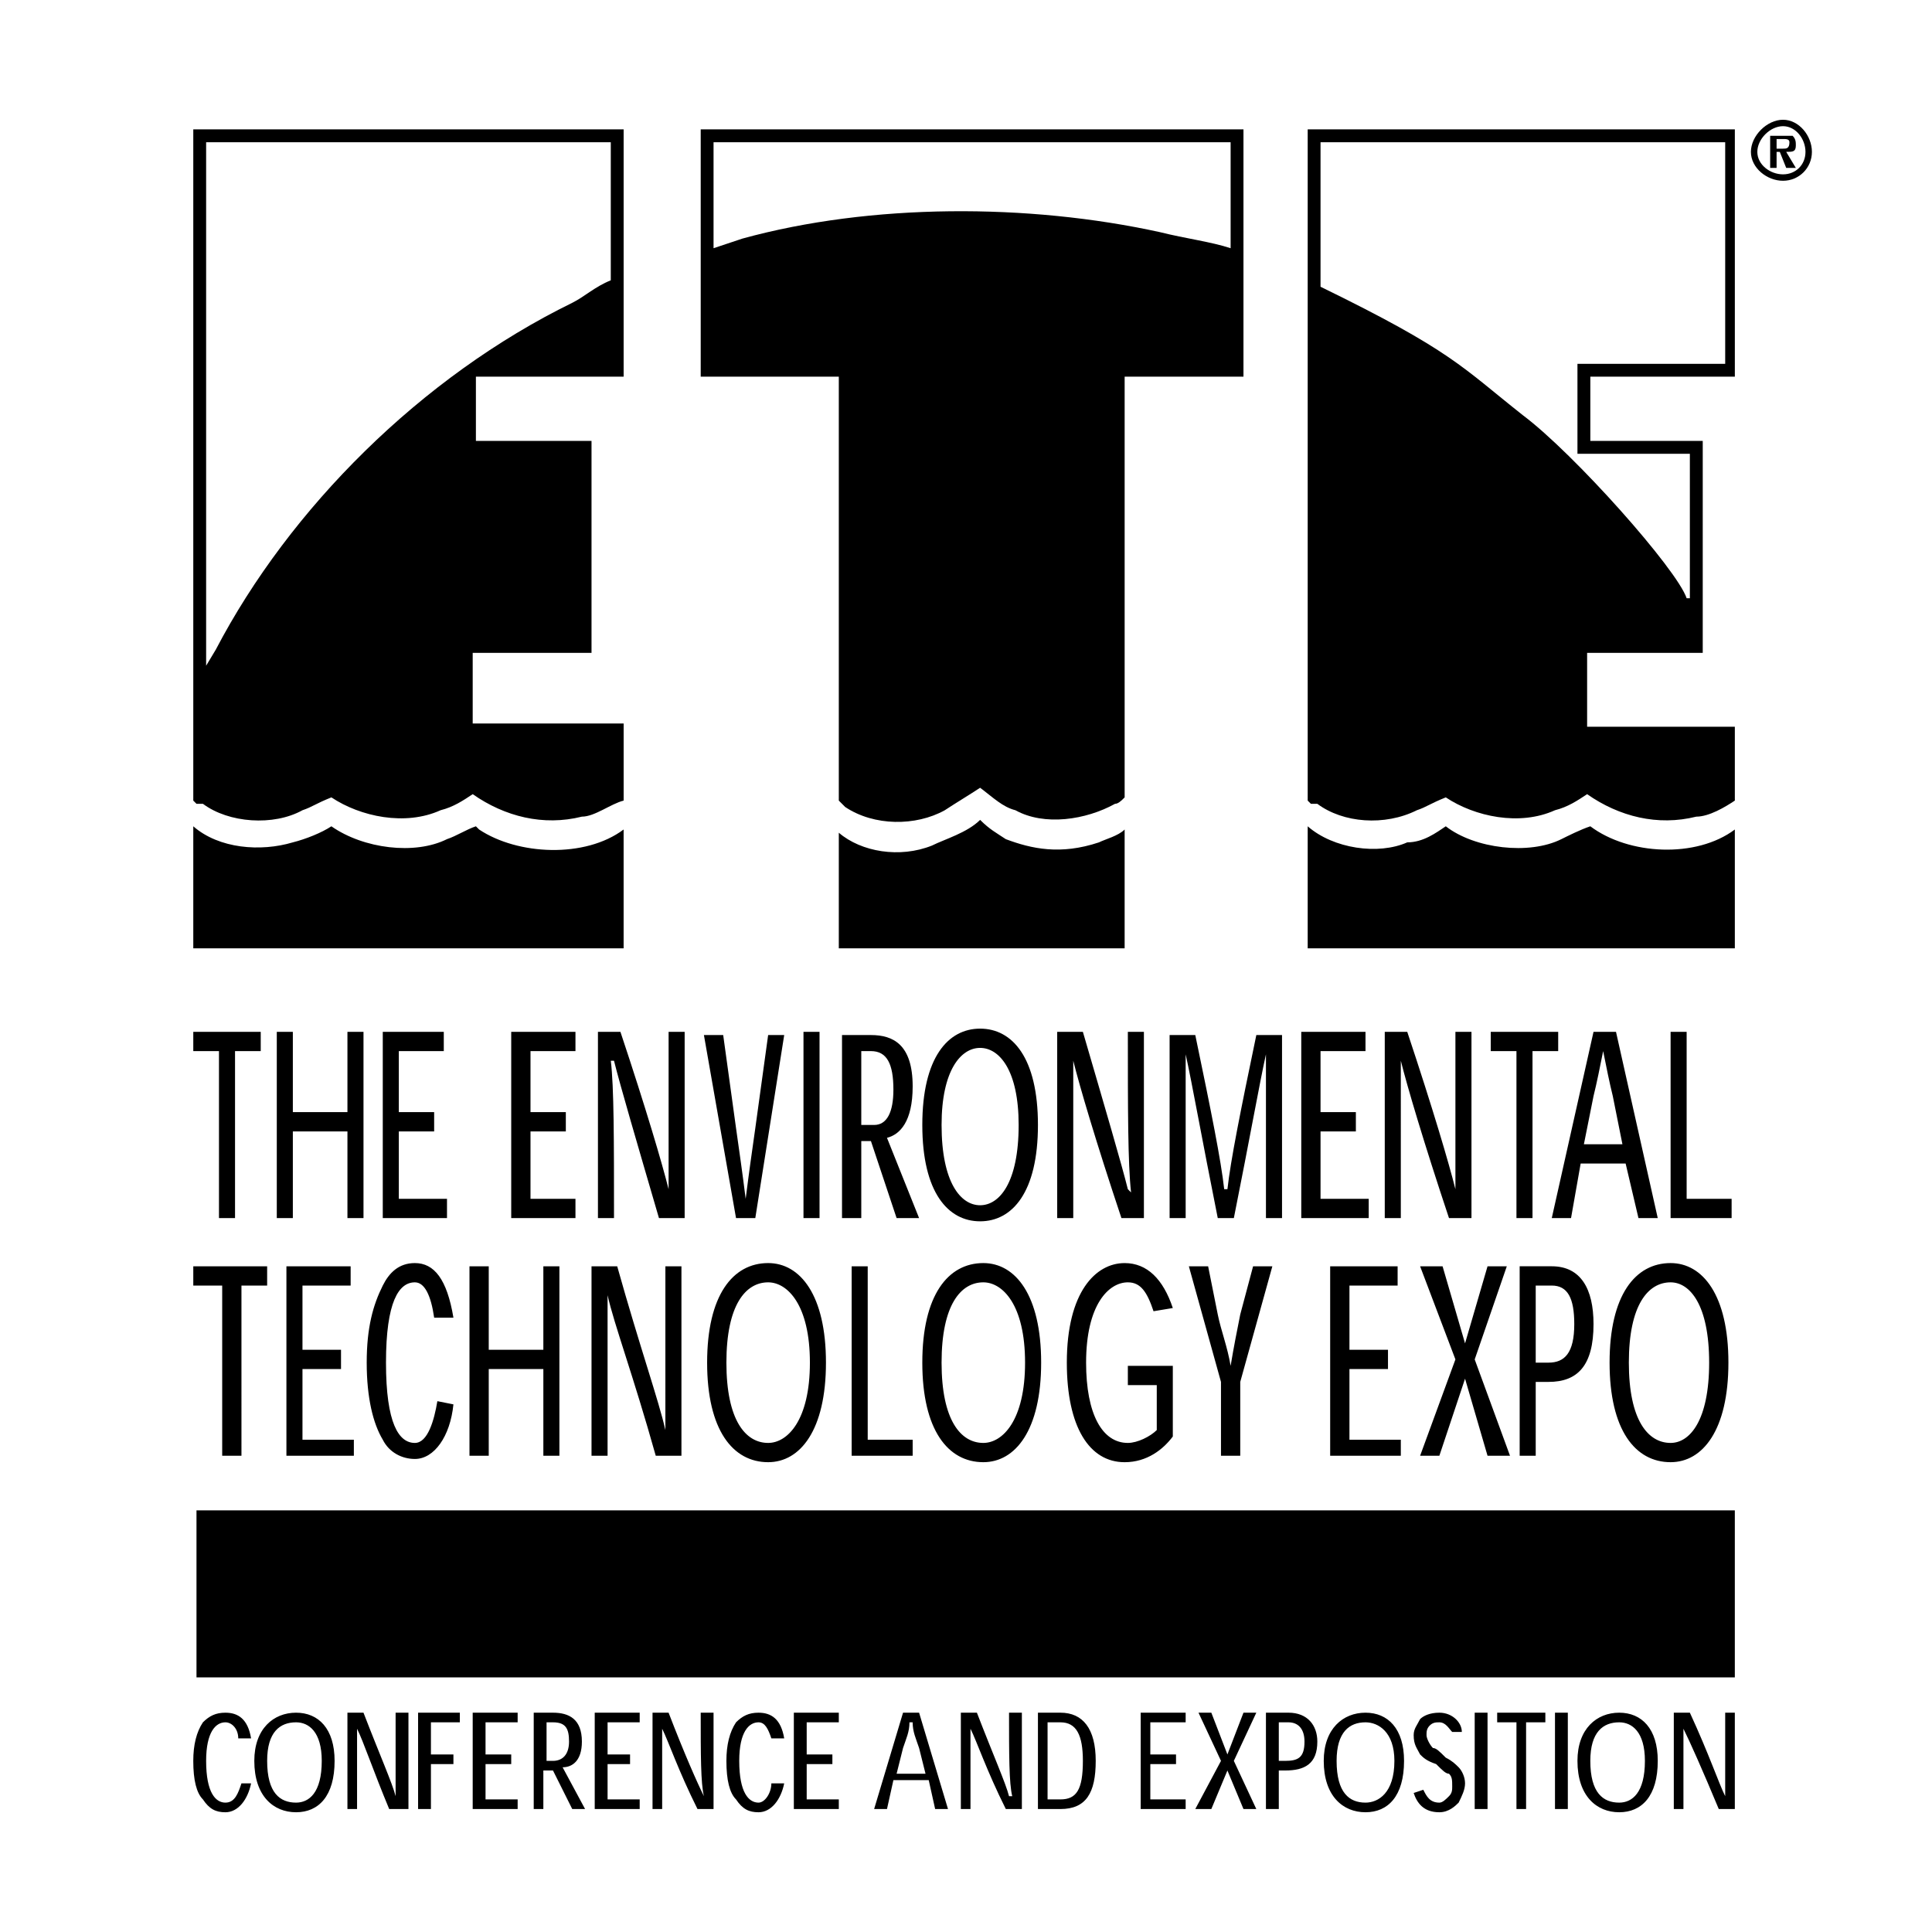
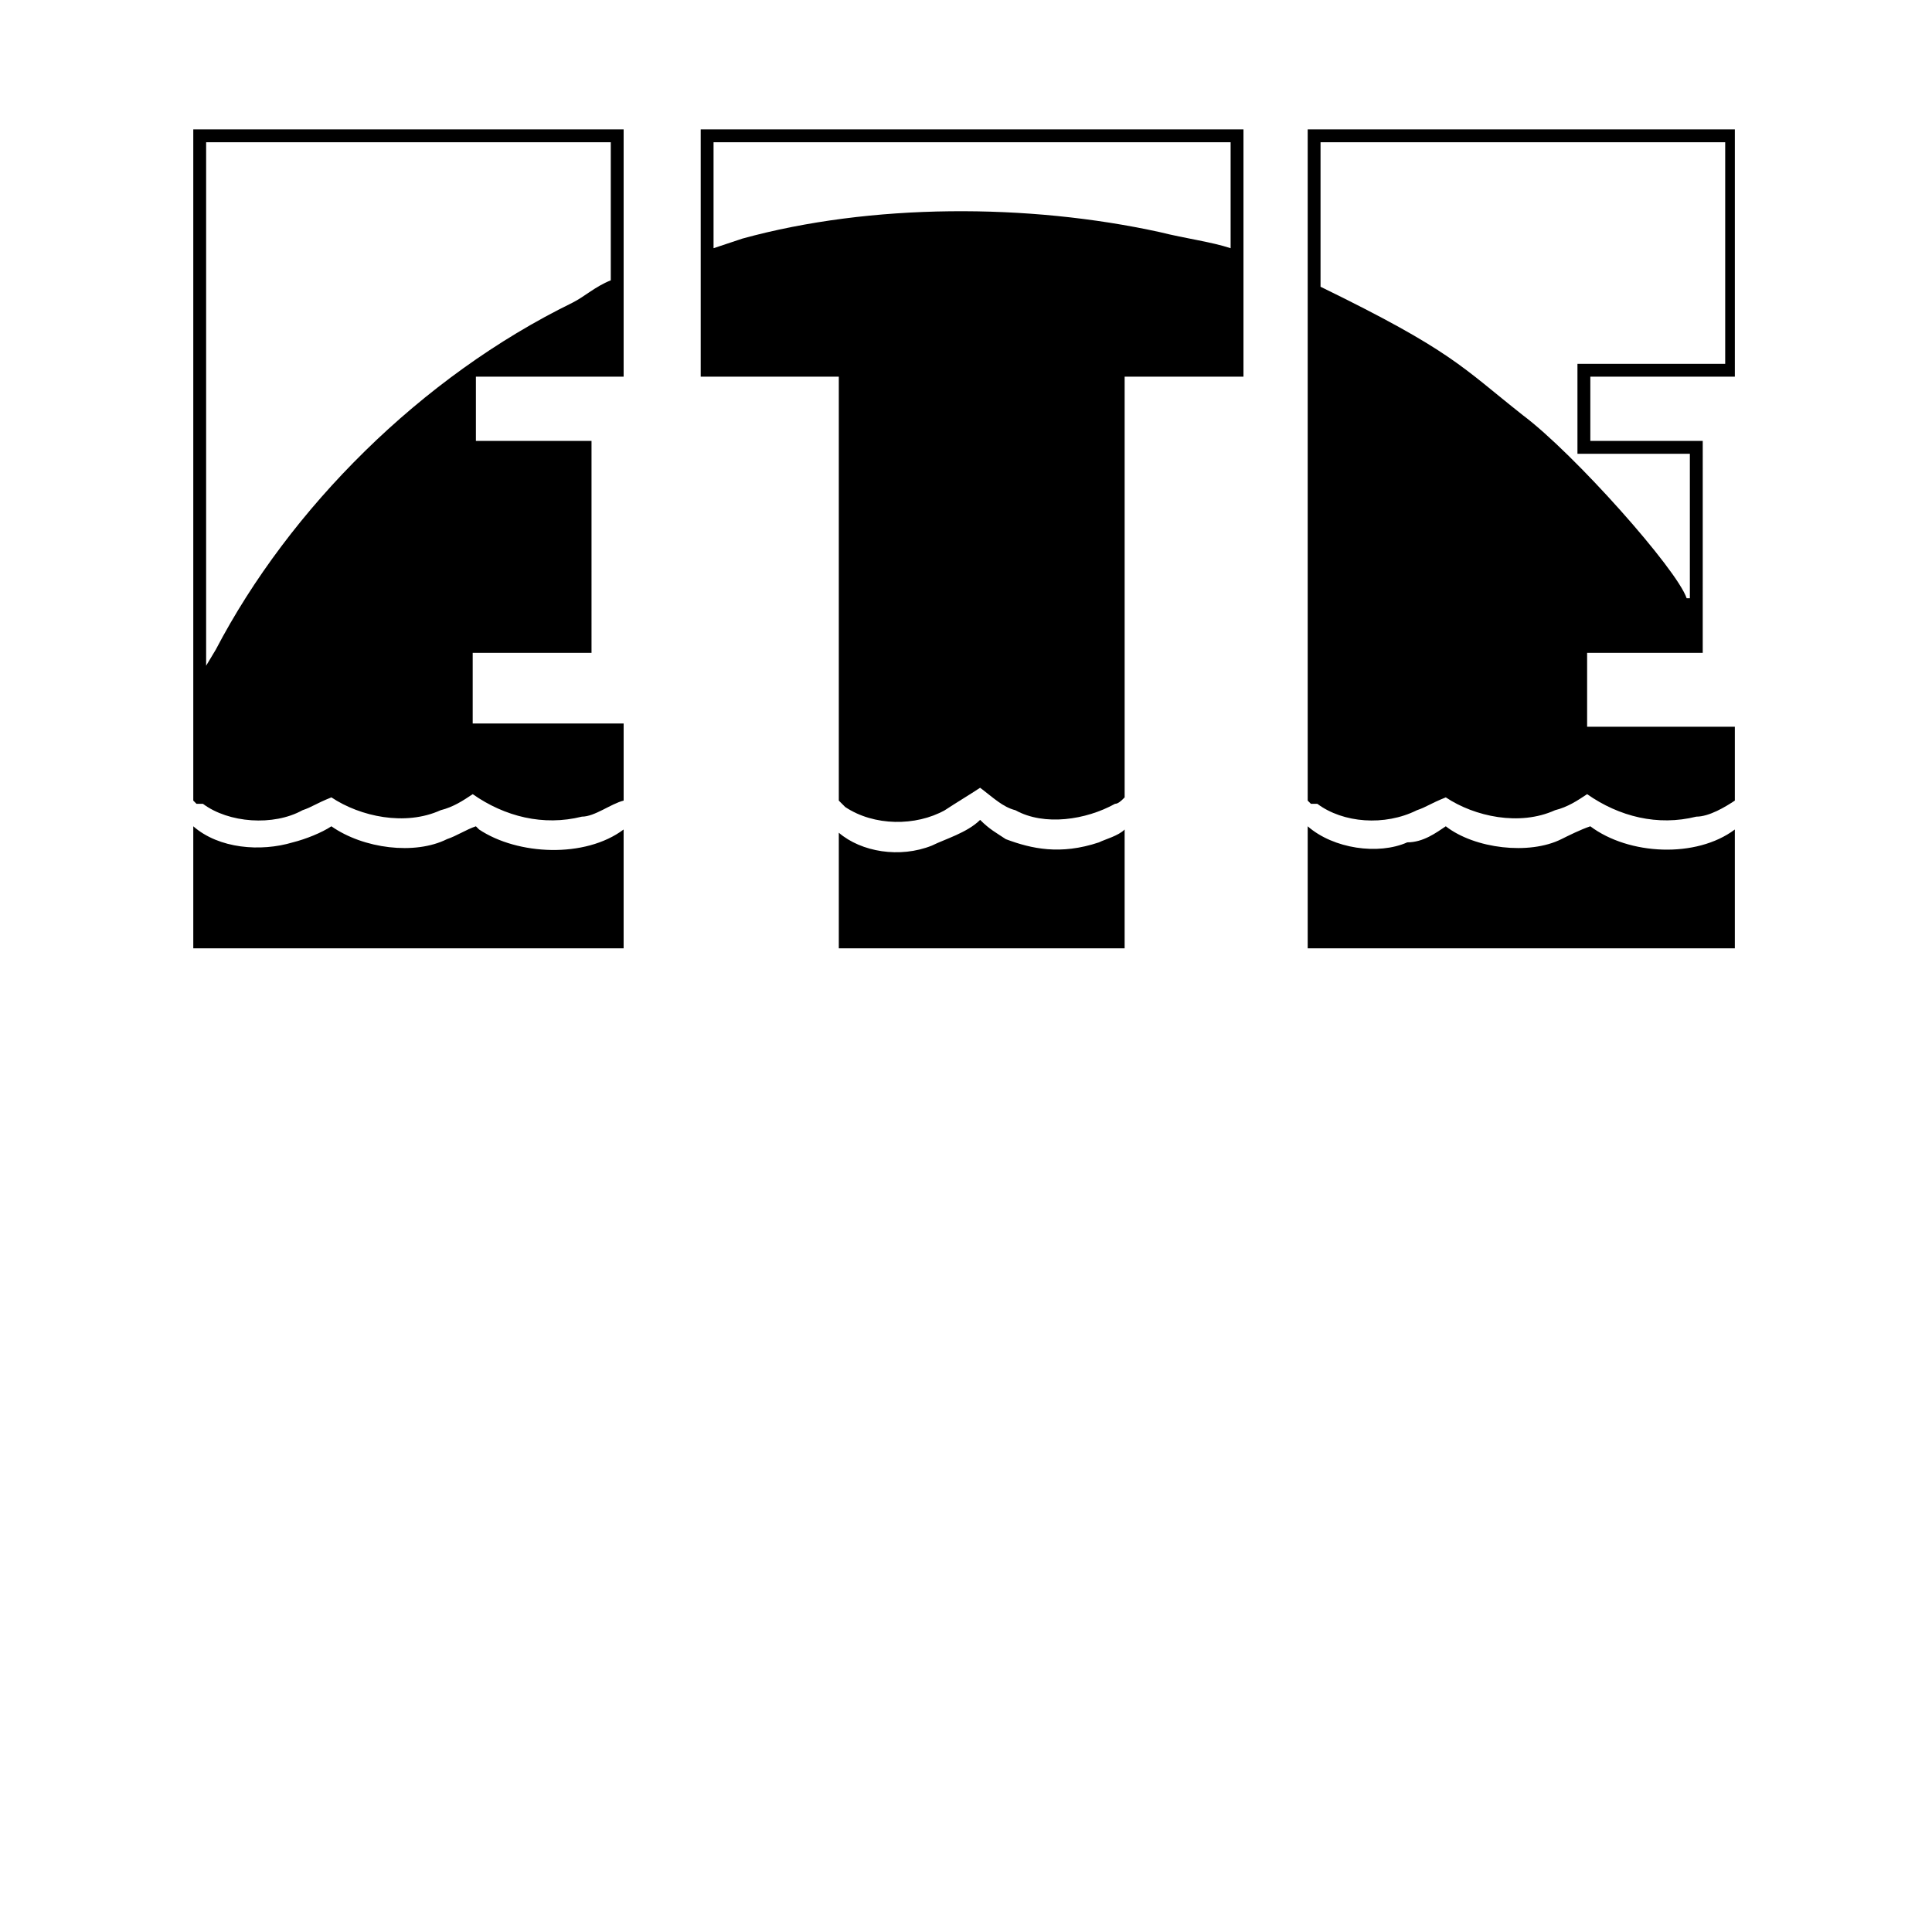
<svg xmlns="http://www.w3.org/2000/svg" width="2500" height="2500" viewBox="0 0 192.756 192.756">
  <path fill-rule="evenodd" clip-rule="evenodd" fill="#fff" d="M0 0h192.756v192.756H0V0z" />
  <path d="M112.205 94.616H83.688V83.081c2.242 1.923 6.088 2.563 9.292 1.282 1.282-.641 3.525-1.282 4.806-2.563.961.961 1.604 1.281 2.564 1.922 2.562.962 5.447 1.603 9.293.321.641-.321 1.922-.641 2.562-1.282v11.855zM62.22 94.616H19.284V82.44c2.563 2.243 6.729 2.563 9.933 1.602 1.282-.321 2.884-.961 3.845-1.602 3.204 2.243 8.331 2.884 11.535 1.281.961-.32 1.923-.961 2.884-1.281l.32.32c3.845 2.563 10.573 2.884 14.418 0v11.856h.001zM173.084 94.616h-42.615V82.44c2.562 2.243 7.049 2.884 9.934 1.602 1.602 0 2.883-.961 3.844-1.602 2.885 2.243 8.332 2.884 11.535 1.281.641-.32 1.922-.961 2.885-1.281 3.844 2.884 10.574 3.204 14.418.32v11.856h-.001z" fill-rule="evenodd" clip-rule="evenodd" stroke="#000" stroke-width=".001" stroke-linecap="square" stroke-miterlimit="2.613" />
-   <path fill-rule="evenodd" clip-rule="evenodd" d="M19.604 167.352h153.48v-16.663H19.604v16.663zM174.688 15.152c0-1.602 1.602-3.204 3.203-3.204s2.883 1.602 2.883 3.204-1.281 2.883-2.883 2.883-3.203-1.281-3.203-2.883zm5.445 0c0-1.281-.961-2.563-2.242-2.563s-2.562 1.282-2.562 2.563c0 1.282 1.281 2.243 2.562 2.243s2.242-.961 2.242-2.243zm-.961 1.602h-.961l-.641-1.602h-.32v1.602h-.641V13.55h2.242c.32.321.32.641.32.961 0 .641-.32.641-.961.641l.962 1.602zm-1.281-1.922c.32 0 .641 0 .641-.641 0-.32-.32-.32-.641-.32h-.641v.961h.641z" />
  <path d="M47.161 65.137h11.855V43.99H47.481v-6.408H62.22V12.909H19.284v66.967l.32.32h.642c2.563 1.923 7.049 2.243 9.933.641.961-.321 1.282-.641 2.884-1.282 2.884 1.922 7.369 2.884 10.894 1.282 1.282-.321 2.243-.961 3.205-1.603 3.204 2.243 7.049 3.205 10.894 2.243 1.282 0 2.883-1.281 4.165-1.602v-7.69h-15.06v-7.048zm-25.634-.32l-.961 1.602V14.191h40.372v13.777c-1.602.641-2.563 1.603-3.845 2.244-15.059 7.37-28.197 20.507-35.566 34.605z" fill-rule="evenodd" clip-rule="evenodd" stroke="#000" stroke-width=".001" stroke-linecap="square" stroke-miterlimit="2.613" />
  <path d="M124.061 12.909H69.91V37.581h13.778v42.295l.641.641c2.884 1.923 7.049 1.923 9.933.321.962-.641 2.563-1.603 3.524-2.243 1.283.961 2.244 1.922 3.525 2.243 2.883 1.602 7.049.961 9.934-.641.32 0 .641-.32.961-.641V37.582h11.855V12.909zm-1.282 11.856c-1.924-.641-4.486-.961-7.049-1.603-13.139-2.884-28.838-2.884-41.655.641l-2.884.961V14.191h51.588v10.574z" fill-rule="evenodd" clip-rule="evenodd" />
  <path d="M124.061 12.909H69.91V37.581h13.778v42.295l.641.641c2.884 1.923 7.049 1.923 9.933.321.962-.641 2.563-1.603 3.524-2.243 1.283.961 2.244 1.922 3.525 2.243 2.883 1.602 7.049.961 9.934-.641 0 0 .641-.32.961-.641V37.582h11.855V12.909zm-1.282 11.856c-1.924-.641-4.486-.961-7.049-1.603-13.139-2.884-28.838-2.884-41.655.641l-2.884.961V14.191h51.588v10.574z" fill="none" stroke="#000" stroke-width=".001" stroke-linecap="square" stroke-miterlimit="2.613" />
  <path d="M166.996 12.909h-36.527v66.967l.32.32h.641c2.564 1.923 6.729 2.243 9.934.641.961-.321 1.281-.641 2.883-1.282 2.885 1.922 7.371 2.884 10.895 1.282 1.281-.321 2.242-.961 3.205-1.603 3.203 2.243 7.049 3.205 10.895 2.243 1.281 0 2.883-.961 3.844-1.602v-7.369h-14.738v-7.37h11.535V43.99h-11.215v-6.408h14.418V12.909h-6.09zm5.127 23.39h-14.74v8.973h11.215V59.69h-.32c-.961-2.884-11.213-14.418-16.342-18.264-6.088-4.807-7.049-6.409-20.186-12.817V14.191h40.373v22.108z" fill-rule="evenodd" clip-rule="evenodd" stroke="#000" stroke-width=".001" stroke-linecap="square" stroke-miterlimit="2.613" />
-   <path fill-rule="evenodd" clip-rule="evenodd" d="M26.013 102.947h-6.729v1.922h2.563v16.662h1.602v-16.662h2.564v-1.922zM36.266 102.947h-1.602v8.01h-5.447v-8.01h-1.602v18.584h1.602v-8.65h5.447v8.65h1.602v-18.584zM39.791 110.957v-6.088h4.486v-1.922h-6.088v18.584h6.408v-1.924h-4.806v-6.726h3.524v-1.924h-3.524zM52.928 110.957v-6.088h4.486v-1.922h-6.409v18.584h6.409v-1.924h-4.486v-6.726h3.525v-1.924h-3.525zM66.706 118.646c-.641-2.562-2.243-8.01-4.806-15.699h-2.243v18.584h1.602c0-7.689 0-13.137-.32-15.701h.32c.641 2.564 2.243 8.012 4.486 15.701h2.563v-18.584h-1.602v16.021-.322zM74.396 119.607c-.32-2.562-.641-4.805-.961-7.049l-1.282-9.291H70.23l3.204 18.264h1.922l2.884-18.264h-1.603l-1.281 9.291c-.319 2.245-.64 4.487-.96 7.049zM81.765 121.531v-18.584h-1.601v18.584h1.601zM88.494 113.521c1.282-.322 2.563-1.604 2.563-5.127 0-4.166-1.922-5.127-4.165-5.127h-2.884v18.264h1.922v-7.689h.962l2.563 7.689h2.243l-3.204-8.01zm-2.564-1.283v-7.369h.962c1.602 0 2.243 1.281 2.243 3.846 0 2.242-.641 3.523-1.922 3.523H85.93zM92.019 112.238c0 6.73 2.563 9.613 5.767 9.613 3.205 0 5.77-2.883 5.77-9.613 0-6.729-2.564-9.611-5.77-9.611-3.204 0-5.767 2.883-5.767 9.611zm5.766-7.689c1.924 0 3.846 2.242 3.846 7.689 0 5.768-1.922 8.01-3.846 8.01-1.921 0-3.844-2.242-3.844-8.01 0-5.447 1.923-7.689 3.844-7.689zM112.525 118.646c-.641-2.562-2.242-8.01-4.486-15.699h-2.562v18.584h1.602V105.83c.641 2.564 2.242 8.012 4.807 15.701h2.242v-18.584h-1.602c0 7.689 0 13.137.32 16.021l-.321-.322zM122.139 118.646c-.32-2.883-1.283-7.689-2.885-15.379h-2.562v18.264h1.602v-16.342c.641 2.885 1.602 8.332 3.203 16.342h1.604c1.602-8.01 2.562-13.457 3.203-16.342v16.342h1.604v-18.264h-2.564c-1.602 7.689-2.562 12.496-2.883 15.379h-.322zM131.75 110.957v-6.088h4.486v-1.922h-6.408v18.584h6.729v-1.924h-4.807v-6.726h3.525v-1.924h-3.525zM145.207 118.646c-.641-2.562-2.242-8.01-4.805-15.699h-2.244v18.584h1.602V105.83c.643 2.564 2.244 8.012 4.807 15.701h2.242v-18.584h-1.602v16.021-.322zM155.461 102.947h-6.729v1.922h2.565v16.662h1.601v-16.662h2.563v-1.922zM162.189 116.084l1.281 5.447h1.924l-4.166-18.584h-2.242l-4.166 18.584h1.922l.961-5.447h4.486zm-.32-1.922h-3.844l.961-4.807c.32-1.281.641-2.883.961-4.486.32 1.604.641 3.205.961 4.486l.961 4.807zM172.764 119.607h-4.487v-16.66h-1.601v18.584h6.088v-1.924zM26.653 126.338h-7.369v1.922h2.884v16.982h1.922V128.26h2.563v-1.922zM30.178 134.668v-6.408h4.806v-1.922h-6.408v18.904h6.729v-1.601h-5.127v-7.051h3.845v-1.922h-3.845zM43.636 139.795c-.32 1.922-.961 4.166-2.243 4.166-1.602 0-2.883-1.924-2.883-8.012s1.281-8.01 2.883-8.01c.961 0 1.602 1.281 1.923 3.525h1.922c-.641-3.846-1.922-5.447-3.845-5.447-1.602 0-2.563.961-3.204 2.242-.961 1.922-1.603 4.166-1.603 7.689 0 3.525.641 6.088 1.603 7.691.641 1.281 1.922 1.922 3.204 1.922 1.923 0 3.524-2.242 3.845-5.447l-1.602-.319zM55.811 126.338H54.21v8.33h-5.448v-8.33H46.84v18.904h1.922v-8.652h5.448v8.652h1.601v-18.904zM66.385 142.678c-.641-2.883-2.563-8.33-4.806-16.34h-2.563v18.904h1.602v-16.021c.641 2.883 2.563 8.01 4.807 16.021h2.563v-18.904h-1.602l-.001 16.34zM70.55 135.949c0 6.729 2.563 9.934 6.088 9.934 3.205 0 5.768-3.205 5.768-9.934s-2.562-9.932-5.768-9.932c-3.524.001-6.088 3.204-6.088 9.932zm6.088-8.01c1.923 0 4.166 2.242 4.166 8.01s-2.243 8.012-4.166 8.012c-2.243 0-4.165-2.244-4.165-8.012s1.923-8.01 4.165-8.01zM91.057 143.641h-4.485v-17.303H84.97v18.904h6.087v-1.601zM92.019 135.949c0 6.729 2.563 9.934 6.087 9.934 3.205 0 5.77-3.205 5.77-9.934s-2.564-9.932-5.77-9.932c-3.524.001-6.087 3.204-6.087 9.932zm6.086-8.01c1.924 0 4.166 2.242 4.166 8.01s-2.242 8.012-4.166 8.012c-2.242 0-4.164-2.244-4.164-8.012s1.923-8.01 4.164-8.01zM117.012 136.27h-4.486v1.924h2.885v4.484c-.643.643-1.924 1.283-2.885 1.283-2.562 0-4.166-2.885-4.166-8.012 0-5.768 2.244-8.01 4.166-8.01 1.281 0 1.922.961 2.562 2.883l1.924-.32c-.963-2.883-2.564-4.484-4.807-4.484-2.885 0-5.768 2.883-5.768 9.932 0 6.408 2.242 9.934 5.768 9.934 2.242 0 3.844-1.281 4.807-2.562v-7.052zM126.943 126.338h-1.922l-1.281 4.805c-.32 1.604-.641 3.205-.961 5.127-.32-1.922-.961-3.523-1.283-5.127l-.961-4.805h-1.922l3.205 11.535v7.369h1.922v-7.369l3.203-11.535zM134.635 134.668v-6.408h4.806v-1.922h-6.73v18.904h7.049v-1.601h-5.125v-7.051h3.844v-1.922h-3.844zM146.168 134.029l-2.242-7.691h-2.242l3.523 9.291-3.523 9.613h1.921l2.563-7.691 2.244 7.691h2.242l-3.523-9.613 3.203-9.291h-1.922l-2.244 7.691zM153.219 145.242v-7.369h1.281c2.883 0 4.486-1.604 4.486-5.77 0-3.523-1.283-5.766-4.166-5.766h-3.203v18.904h1.602v.001zm0-9.293v-7.689h1.602c1.602 0 2.244 1.281 2.244 3.844 0 2.885-.963 3.846-2.564 3.846h-1.282v-.001zM160.588 135.949c0 6.729 2.562 9.934 6.088 9.934 3.205 0 5.768-3.205 5.768-9.934s-2.562-9.932-5.768-9.932c-3.526.001-6.088 3.204-6.088 9.932zm6.088-8.01c1.922 0 3.846 2.242 3.846 8.01s-1.924 8.012-3.846 8.012c-2.242 0-4.166-2.244-4.166-8.012s1.924-8.01 4.166-8.01zM24.09 177.924c-.32.961-.641 1.924-1.602 1.924-.961 0-1.922-.963-1.922-4.166 0-2.885.961-3.846 1.922-3.846.641 0 1.282.641 1.282 1.602h1.281c-.321-1.922-1.281-2.562-2.563-2.562-.961 0-1.602.32-2.243.961-.642.961-.962 2.244-.962 3.846 0 1.922.32 3.203.962 3.844.641.963 1.281 1.283 2.243 1.283 1.282 0 2.242-1.283 2.563-2.885h-.961v-.001zM25.372 175.682c0 3.523 1.923 5.127 4.166 5.127 2.243 0 3.845-1.604 3.845-5.127 0-3.205-1.602-4.807-3.845-4.807-2.244 0-4.166 1.602-4.166 4.807zm4.166-3.846c1.281 0 2.563.961 2.563 3.846 0 3.203-1.282 4.166-2.563 4.166-1.603 0-2.884-.963-2.884-4.166-.001-2.885 1.281-3.846 2.884-3.846zM39.47 179.205c-.32-1.281-1.602-4.164-3.205-8.33h-1.602v9.613h.961v-8.012c.641 1.281 1.603 4.166 3.205 8.012h1.922v-9.613H39.47v8.33zM42.994 180.488v-4.486h2.244v-.961h-2.244v-3.205h2.884v-.961h-4.165v9.613h1.281zM48.442 175.041v-3.205h3.204v-.961h-4.485v9.613h4.485v-.963h-3.204v-3.523h2.563v-.961h-2.563zM56.132 176.322c.961 0 1.923-.641 1.923-2.564 0-2.242-1.282-2.883-2.884-2.883H53.25v9.613h.96v-3.846h.961l1.922 3.846h1.281l-2.242-4.166zm-1.602-.64v-3.846h.641c1.282 0 1.602.641 1.602 1.922 0 1.283-.641 1.924-1.602 1.924h-.641zM60.618 175.041v-3.205h3.204v-.961h-4.486v9.613h4.486v-.963h-3.204v-3.523h2.243v-.961h-2.243zM70.23 179.205c-.641-1.281-1.923-4.164-3.525-8.33h-1.602v9.613h.961v-8.012c.641 1.281 1.603 4.166 3.525 8.012h1.602v-9.613H69.91c0 4.166 0 7.049.32 8.33zM76.959 177.924c0 .961-.642 1.924-1.282 1.924-.961 0-1.923-.963-1.923-4.166 0-2.885.961-3.846 1.923-3.846.64 0 .96.641 1.282 1.602h1.281c-.32-1.922-1.281-2.562-2.563-2.562-.961 0-1.602.32-2.243.961-.641.961-.961 2.244-.961 3.846 0 1.922.32 3.203.961 3.844.641.963 1.282 1.283 2.243 1.283 1.282 0 2.243-1.283 2.563-2.885h-1.281v-.001zM80.484 175.041v-3.205h3.204v-.961h-4.486v9.613h4.486v-.963h-3.204v-3.523h2.563v-.961h-2.563zM92.659 177.604l.641 2.885h1.282l-2.884-9.613h-1.602l-2.884 9.613h1.282l.641-2.885h3.524zm-.32-.641h-2.884l.641-2.562c.32-.963.641-1.604.641-2.564h.32c0 .961.321 1.602.641 2.564l.641 2.562zM100.67 179.205c-.32-1.281-1.602-4.164-3.205-8.33h-1.601v9.613h.961v-8.012c.64 1.281 1.603 4.166 3.525 8.012h1.602v-9.613h-1.281c0 4.166 0 7.049.32 8.33h-.321zM105.797 180.488c2.562 0 3.523-1.604 3.523-4.807 0-3.205-1.281-4.807-3.523-4.807h-2.242v9.613h2.242v.001zm-1.281-.963v-7.689h1.281c1.602 0 2.242 1.281 2.242 3.846 0 2.883-.641 3.844-2.242 3.844h-1.281v-.001zM114.768 175.041v-3.205h3.525v-.961h-4.486v9.613h4.486v-.963h-3.525v-3.523h2.564v-.961h-2.564zM122.459 175.041l-1.604-4.166h-1.281l2.244 4.807-2.564 4.806h1.601l1.604-3.845 1.602 3.845h1.281l-2.242-4.806 2.242-4.807h-1.281l-1.602 4.166zM127.586 180.488v-3.846h.641c1.922 0 3.203-.641 3.203-2.885 0-1.602-.961-2.883-2.883-2.883h-2.244v9.613h1.283v.001zm0-4.806v-3.846h.961c.961 0 1.602.641 1.602 1.922 0 1.604-.641 1.924-1.922 1.924h-.641zM132.07 175.682c0 3.523 1.924 5.127 4.166 5.127s3.846-1.604 3.846-5.127c0-3.205-1.604-4.807-3.846-4.807s-4.166 1.602-4.166 4.807zm4.166-3.846c1.281 0 2.883.961 2.883 3.846 0 3.203-1.602 4.166-2.883 4.166-1.602 0-2.883-.963-2.883-4.166.001-2.885 1.282-3.846 2.883-3.846zM145.848 172.797c0-.961-.961-1.922-2.242-1.922-.961 0-1.602.32-1.922.641-.32.641-.641.961-.641 1.602 0 .963.32 1.283.641 1.924.32.32.641.641 1.602.961.641.641.961.961 1.281.961.32.32.32.641.32 1.281 0 .32 0 .641-.32.961s-.641.643-.961.643c-.961 0-1.281-.643-1.602-1.283l-.961.32c.32.963.961 1.924 2.562 1.924.961 0 1.602-.641 1.924-.961.318-.643.639-1.283.639-1.924s-.32-1.281-.639-1.602c-.322-.32-.643-.641-1.283-.961-.641-.641-.961-.961-1.281-.961-.32-.32-.641-.963-.641-1.283s0-.641.32-.961.641-.32.961-.32c.641 0 .961.641 1.281.961h.962v-.001zM148.412 180.488v-9.613h-1.281v9.613h1.281zM154.18 170.875h-4.807v.961h1.924v8.652h.961v-8.652h1.922v-.961zM156.422 180.488v-9.613h-1.281v9.613h1.281zM157.383 175.682c0 3.523 1.924 5.127 4.166 5.127 2.244 0 3.846-1.604 3.846-5.127 0-3.205-1.602-4.807-3.846-4.807-2.242 0-4.166 1.602-4.166 4.807zm4.166-3.846c1.281 0 2.564.961 2.564 3.846 0 3.203-1.283 4.166-2.564 4.166-1.602 0-2.883-.963-2.883-4.166 0-2.885 1.281-3.846 2.883-3.846zM172.123 179.205c-.641-1.281-1.602-4.164-3.525-8.33h-1.602v9.613h.961v-8.012c.641 1.281 1.924 4.166 3.525 8.012h1.602v-9.613h-.961v8.33z" />
</svg>